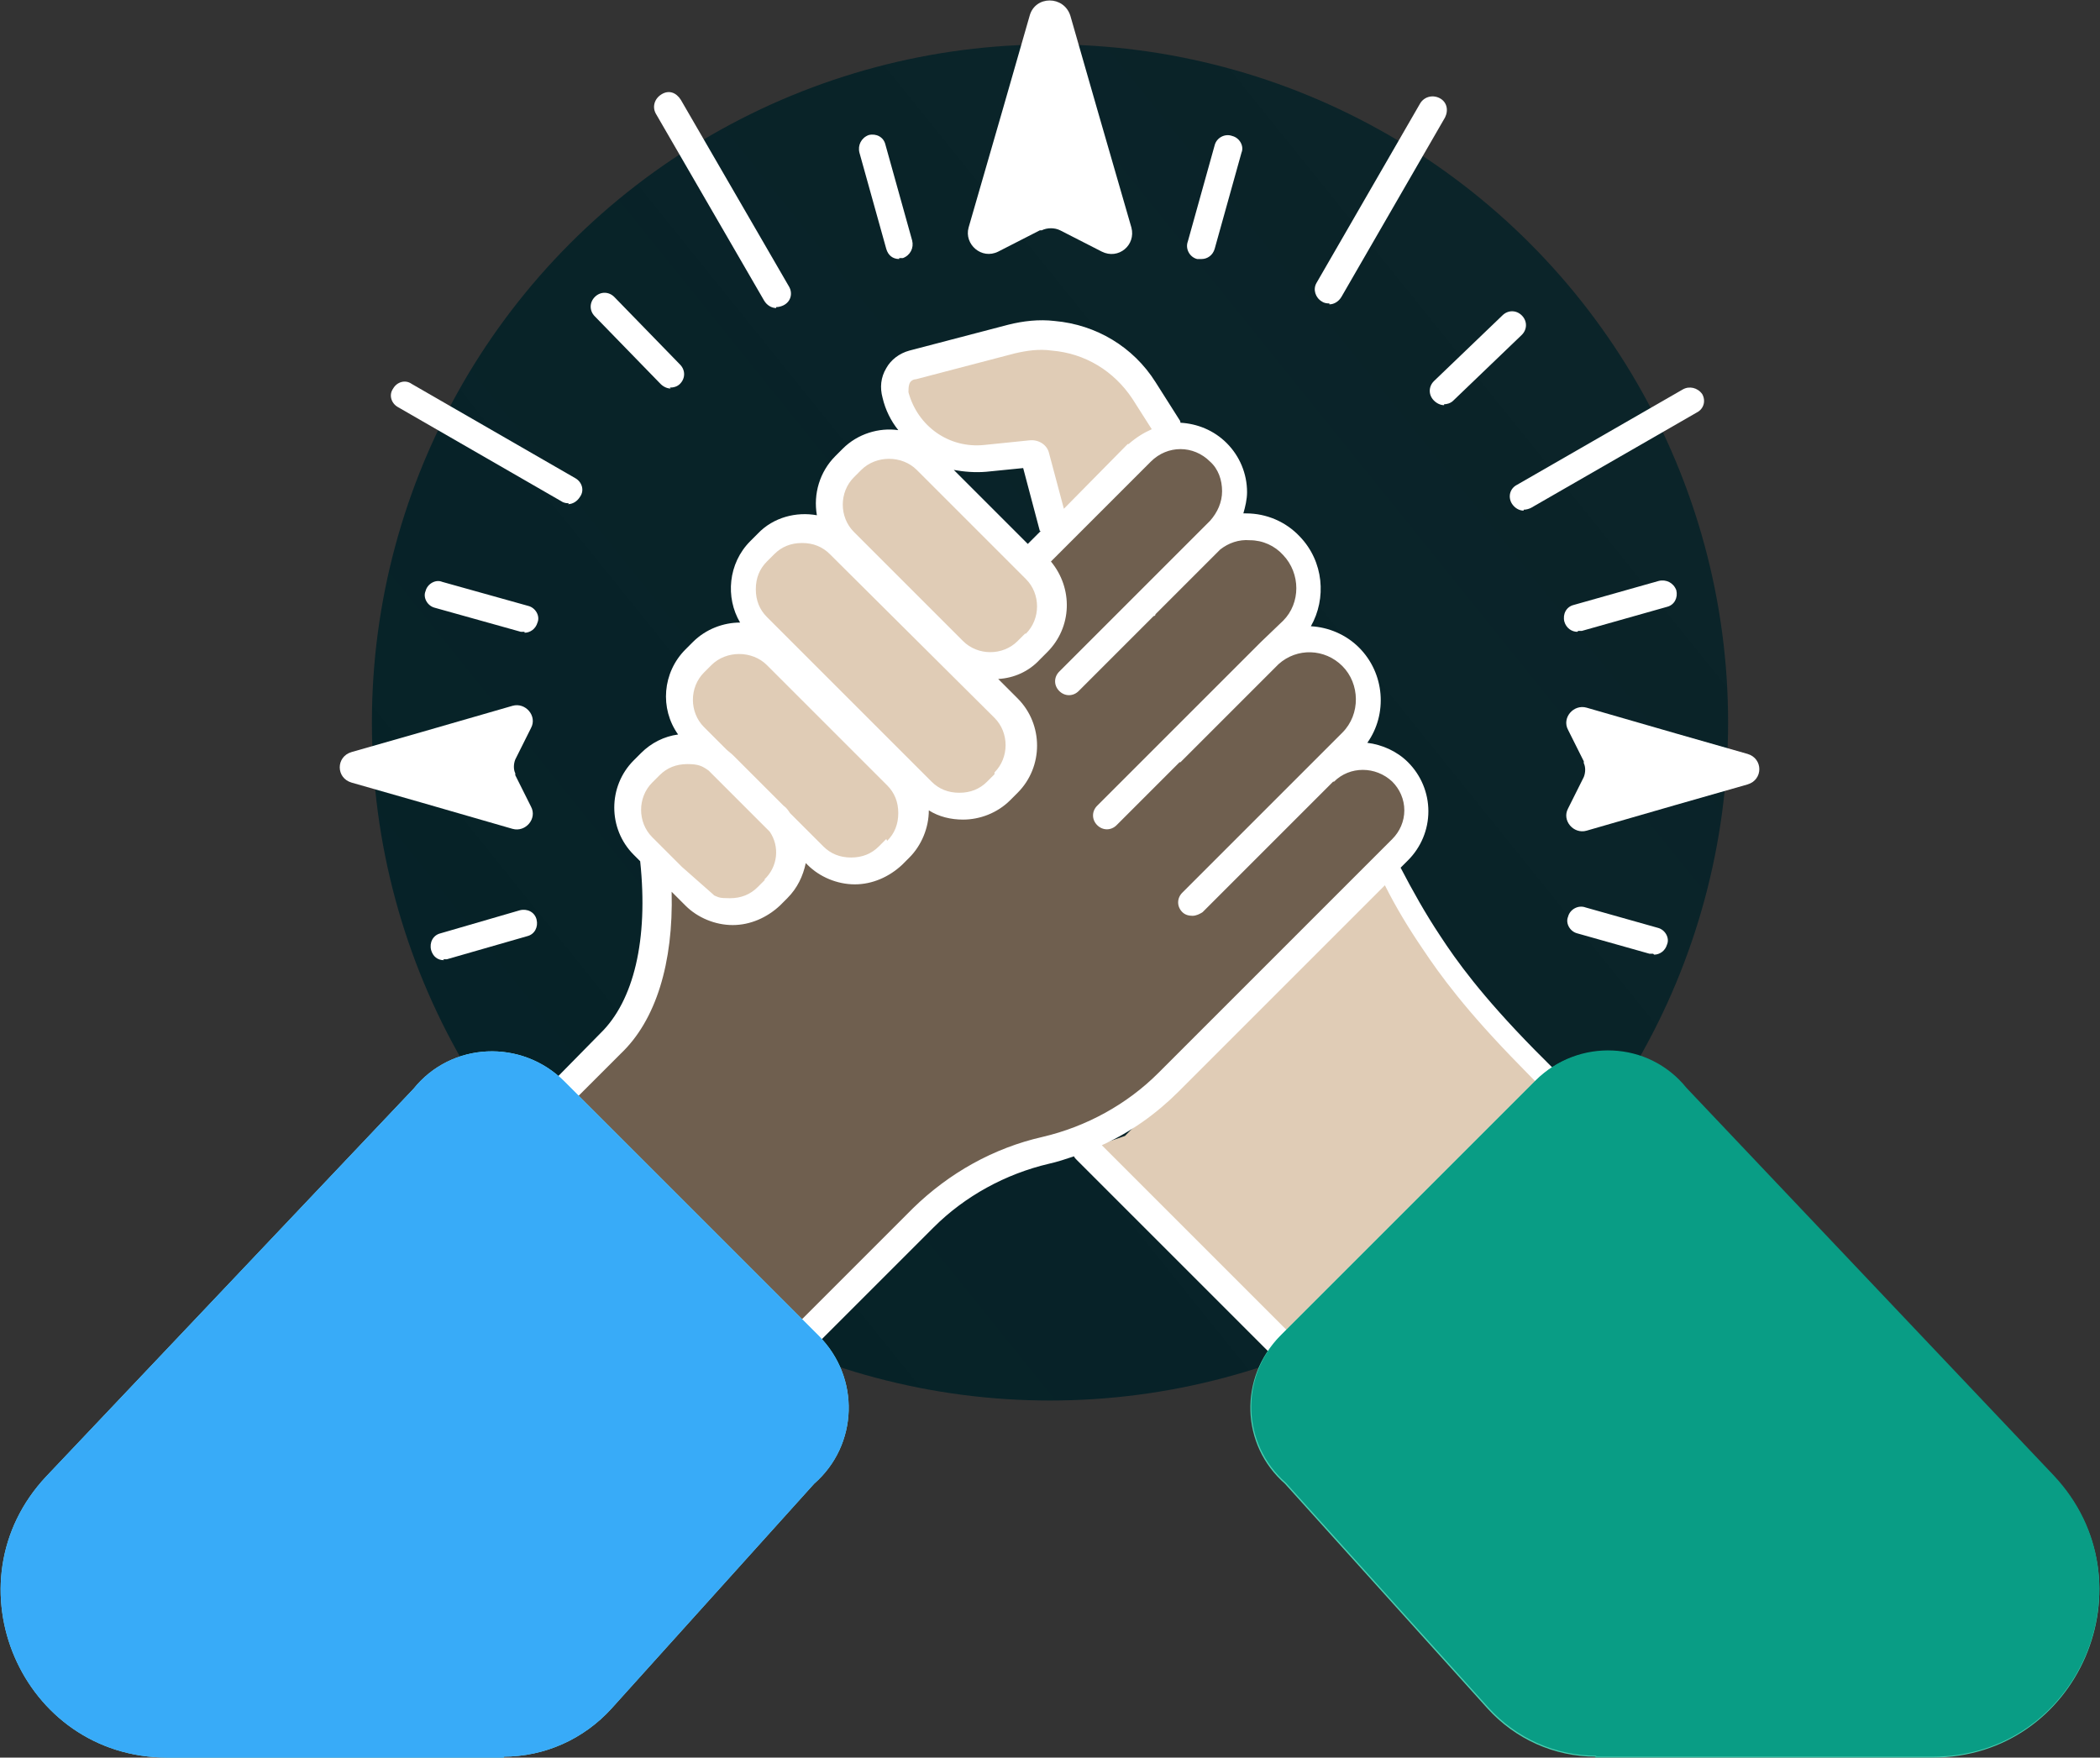
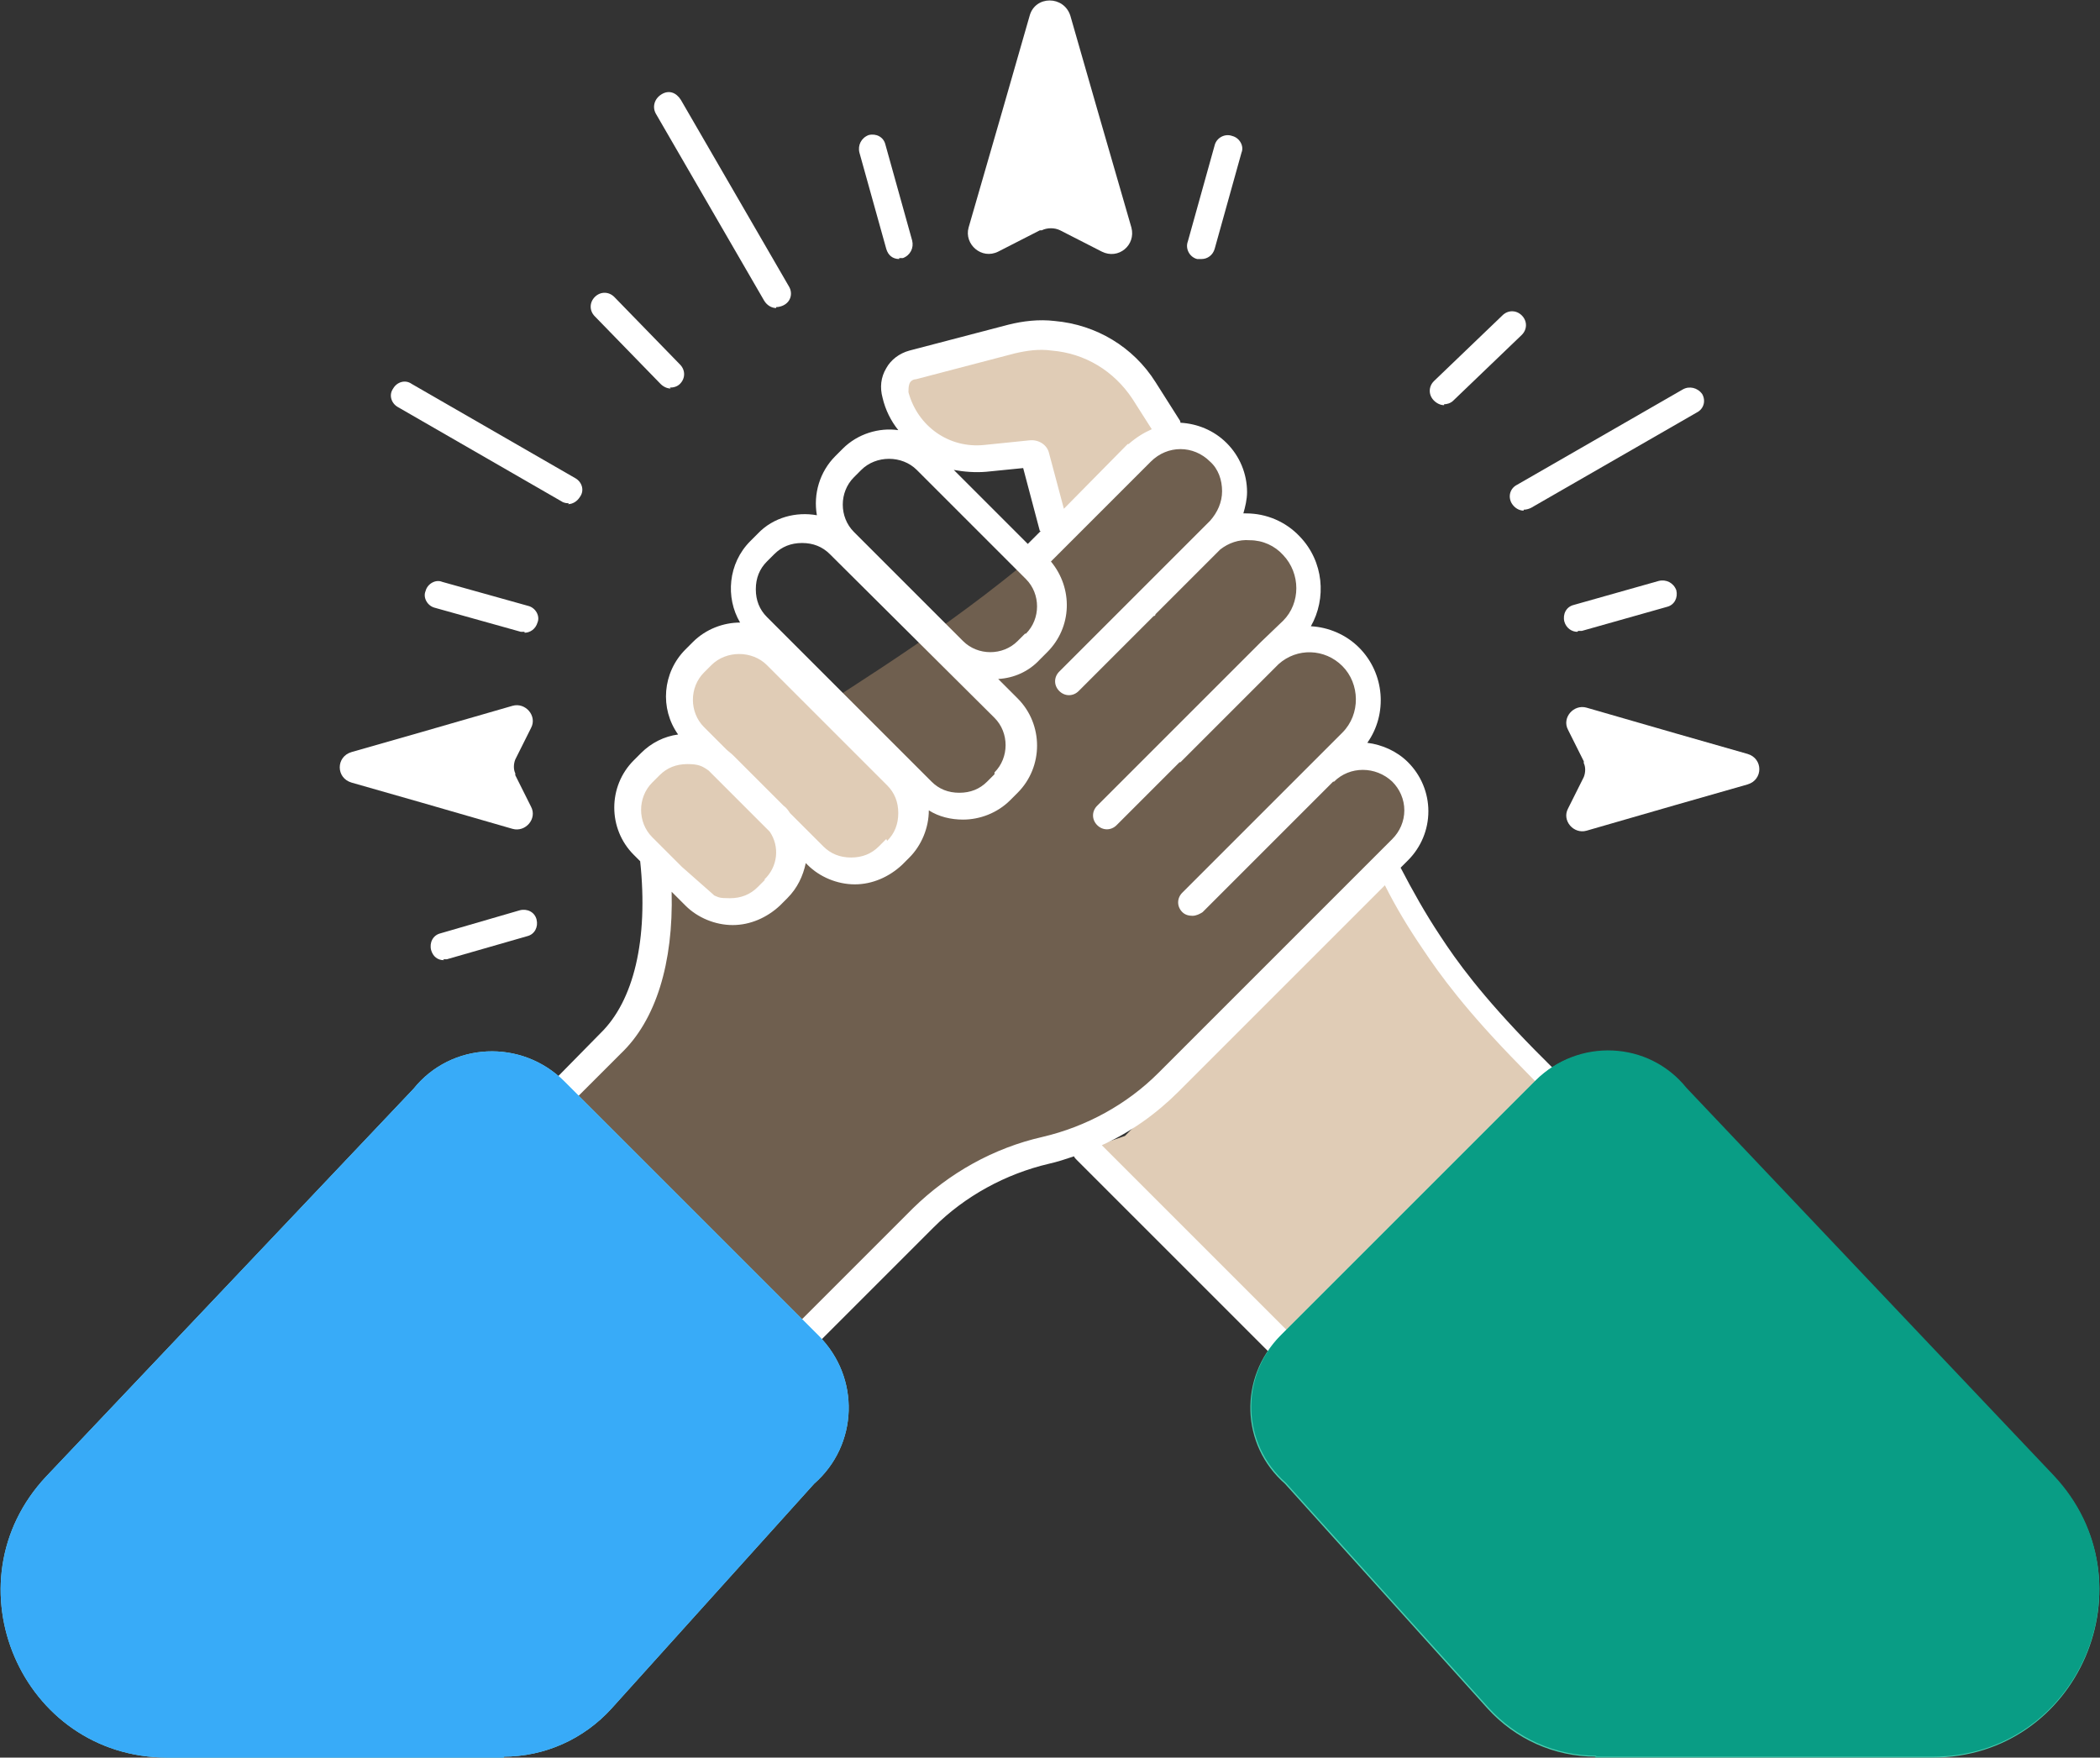
<svg xmlns="http://www.w3.org/2000/svg" version="1.1" viewBox="0 0 227 190">
  <rect x="0" y="0" width="227" height="190" fill="#333333" stroke="none" />
  <defs>
    <style>
      .cls-1 {
        fill: none;
      }

      .cls-2 {
        fill: #49cfb2;
      }

      .cls-3 {
        fill: #e0ccb6;
      }

      .cls-4 {
        fill: #099d85;
      }

      .cls-5 {
        fill: url(#linear-gradient);
      }

      .cls-6 {
        fill: #fff;
      }

      .cls-7 {
        fill: #6f5f4f;
      }

      .cls-8 {
        fill: #38abf8;
      }

      .cls-9 {
        fill: #7ce2ff;
      }
    </style>
    <linearGradient id="linear-gradient" x1="-8.8" y1="15.6" x2="220.4" y2="200" gradientTransform="translate(0 192) scale(1 -1)" gradientUnits="userSpaceOnUse">
      <stop offset="0" stop-color="#032127" />
      <stop offset="1" stop-color="#032127" stop-opacity=".8" />
    </linearGradient>
  </defs>
  <g>
    <g id="Layer_2">
      <g id="Layer_1-2">
        <rect class="cls-1" width="227" height="190" />
-         <circle class="cls-5" cx="113.5" cy="78.1" r="73.3" />
        <path class="cls-6" d="M55.7,83.8l1.7,3.4c.7,1.3-.6,2.8-2,2.4l-9.7-2.8-7.7-2.2c-1.7-.5-1.7-2.8,0-3.3l7.7-2.2,9.7-2.8c1.4-.4,2.7,1.1,2,2.4l-1.7,3.4c-.2.5-.2,1.1,0,1.5h0Z" />
        <path class="cls-6" d="M171.2,82.3l-1.7-3.4c-.7-1.3.6-2.8,2-2.4l9.7,2.8,7.7,2.2c1.7.5,1.7,2.8,0,3.3l-7.7,2.2-9.7,2.8c-1.4.4-2.7-1.1-2-2.4l1.7-3.4c.2-.5.2-1.1,0-1.5h0Z" />
        <path class="cls-6" d="M112.4,24.9l-4.5,2.3c-1.8.9-3.7-.8-3.2-2.6l3.7-12.8,2.9-10.1c.6-2.2,3.7-2.2,4.4,0l2.9,10.1,3.7,12.8c.5,1.9-1.4,3.5-3.2,2.6l-4.5-2.3c-.6-.3-1.4-.3-2,0Z" />
        <path class="cls-6" d="M164.7,55.2c-.5,0-1-.3-1.3-.8-.4-.7-.2-1.6.6-2l17.9-10.3c.7-.4,1.6-.2,2.1.5.4.7.2,1.6-.6,2l-17.9,10.3c-.2.1-.5.2-.8.2Z" />
        <path class="cls-6" d="M129.8,28c-.1,0-.3,0-.4,0-.8-.2-1.3-1.1-1-1.9l2.9-10.4c.2-.8,1.1-1.3,1.9-1,.8.2,1.3,1.1,1,1.8l-2.9,10.4c-.2.7-.8,1.1-1.4,1.1Z" />
        <path class="cls-6" d="M97.2,28c-.7,0-1.2-.4-1.4-1.1l-2.9-10.4c-.2-.8.2-1.6,1-1.9.8-.2,1.6.2,1.8,1l2.9,10.4c.2.8-.2,1.6-1,1.9-.1,0-.3,0-.4,0Z" />
        <path class="cls-6" d="M48,103.8c-.7,0-1.2-.4-1.4-1.1-.2-.8.2-1.6,1-1.8l8.6-2.5c.8-.2,1.6.2,1.8,1,.2.8-.2,1.6-1,1.8l-8.7,2.5c-.1,0-.3,0-.4,0Z" />
        <path class="cls-6" d="M156.1,43.8c-.4,0-.8-.2-1.1-.5-.6-.6-.6-1.5,0-2.1l7.4-7.1c.6-.6,1.5-.6,2.1,0s.6,1.5,0,2.1l-7.4,7.1c-.3.3-.7.4-1,.4h0Z" />
-         <path class="cls-6" d="M143.7,32.8c-.2,0-.5,0-.8-.2-.7-.4-1-1.3-.6-2l11.2-19.4c.4-.7,1.3-1,2.1-.6s1,1.3.6,2.1l-11.2,19.4c-.3.5-.8.8-1.3.8h0Z" />
        <path class="cls-6" d="M83.9,33.3c-.5,0-1-.3-1.3-.8l-11.7-20.2c-.4-.7-.2-1.6.6-2.1s1.6-.2,2.1.6l11.7,20.2c.4.7.2,1.6-.6,2-.2.1-.5.2-.8.2Z" />
        <path class="cls-6" d="M56.7,68.3c-.1,0-.3,0-.4,0l-9.3-2.6c-.8-.2-1.3-1.1-1-1.8.2-.8,1.1-1.3,1.8-1l9.3,2.6c.8.2,1.3,1.1,1,1.8-.2.7-.8,1.1-1.4,1.1Z" />
        <path class="cls-6" d="M170.5,68.3c-.6,0-1.2-.4-1.4-1.1-.2-.8.2-1.6,1-1.8l9.2-2.6c.8-.2,1.6.2,1.9,1,.2.8-.2,1.6-1,1.8l-9.2,2.6c-.1,0-.3,0-.4,0Z" />
-         <path class="cls-6" d="M178.7,103.1c-.1,0-.3,0-.4,0l-7.8-2.2c-.8-.2-1.3-1.1-1-1.8.2-.8,1.1-1.3,1.9-1l7.8,2.2c.8.2,1.3,1.1,1,1.8-.2.7-.8,1.1-1.4,1.1Z" />
        <path class="cls-6" d="M72.5,42c-.4,0-.8-.2-1.1-.5l-7.1-7.3c-.6-.6-.6-1.5,0-2.1.6-.6,1.5-.6,2.1,0l7.1,7.3c.6.6.6,1.5,0,2.1-.3.3-.7.4-1.1.4h0Z" />
        <path class="cls-6" d="M61.5,54.4c-.2,0-.5,0-.8-.2l-17.7-10.2c-.7-.4-1-1.3-.5-2,.4-.7,1.3-1,2-.5l17.7,10.2c.7.4,1,1.3.5,2-.3.5-.8.8-1.3.8Z" />
        <path class="cls-7" d="M59.7,119s5.8,5.2,13,13.6c7.9,9.4,13.4,12,14,11.9,9.9-9.5,5.5-4.7,15.3-14.2,2.4-1.6,4.9-3.2,7.3-4.8,3.7-1.4,7.4-2.7,11.1-4.1,4.9-4.3,9.9-8.9,15.1-13.9,6.1-5.9,11.6-11.8,16.7-17.5,0-.2,1.3-3-.3-5.6-1.3-2-3.8-3-6.3-2.4,2.4-2.3,3-5.8,1.7-8.7-1.8-3.7-7.4-4.6-7.6-4.6,2.1-2.9,3.6-6.4,1.6-9.2-1.7-2.4-4.6-3.6-7.6-3.2.9-2.7,0-5.6-2-7.3-1.8-1.5-4.4-1.9-6.6-1-4.5,4.3-8.2,7.7-10.7,9.8-21.5,18.9-40.6,24.1-43.1,35.8-.2,1.1.6,8.8-1.1,12.4-2.3,4.9-3.2,6.1-5.4,8.4,0,0,1.3-1.3-4.8,4.5h0Z" />
        <path class="cls-3" d="M121.6,122.8c-1.5.5-2.9,1-4.4,1.5,5.9,6.1,28.5,29,34.4,35.1,17.3-3.2,27.1-19.4,30.9-29.1-11.3-11.2-11.9-9.5-23.2-20.7-2.1-6-6.6-9.9-8.8-15.9-10.4,10.4-18.6,18.8-29,29.2h0Z" />
        <path class="cls-3" d="M126.2,46.3l-2.6-4.1c-2.2-3.4-5.8-5.6-9.8-5.9h0c-1.5-.1-3,0-4.5.4l-10.7,2.8c-1.4.4-2.3,1.8-1.9,3.3h0c1.2,4.4,5.3,7.2,9.8,6.8l4.9-.5c.2,0,.4.1.5.3l2.3,8.5" />
-         <rect class="cls-3" x="95.2" y="46.1" width="12.5" height="28" rx="5.7" ry="5.7" transform="translate(-12.8 89.4) rotate(-45)" />
-         <rect class="cls-3" x="89" y="54" width="12.5" height="36.5" rx="5.7" ry="5.7" transform="translate(-23.2 88.5) rotate(-45)" />
        <rect class="cls-3" x="79.7" y="66.7" width="12.5" height="29.8" rx="5.7" ry="5.7" transform="translate(-32.5 84.7) rotate(-45)" />
        <rect class="cls-3" x="70.3" y="80.3" width="12.5" height="19" rx="5.7" ry="5.7" transform="translate(-41.1 80.5) rotate(-45)" />
        <path class="cls-6" d="M183.4,129.1c-6.3-4.9-12.1-10.1-17.5-15.6-5.8-5.9-8.5-9.7-10.2-12.3-1.6-2.4-3-4.9-4.3-7.4l.8-.8c1.4-1.4,2.2-3.3,2.2-5.3s-.8-3.9-2.2-5.3c-1.2-1.2-2.8-1.9-4.4-2.1,2.2-3.1,1.9-7.5-.9-10.3-1.4-1.4-3.3-2.2-5.2-2.3,1.7-3,1.4-7-1.2-9.7-1.5-1.6-3.6-2.5-5.8-2.5-.1,0-.2,0-.3,0,.2-.7.4-1.5.4-2.3,0-2-.8-3.9-2.2-5.3-1.4-1.4-3.2-2.1-5-2.2,0,0,0-.2-.1-.3l-2.6-4.1c-2.4-3.8-6.4-6.2-10.9-6.6-1.7-.2-3.4,0-5,.4l-10.7,2.8c-1.1.3-2,1-2.5,1.9-.6,1-.7,2.1-.4,3.2.3,1.3.9,2.5,1.7,3.5-2.1-.3-4.4.4-6,2l-.8.8c-1.7,1.7-2.4,4.1-2,6.4-2.2-.4-4.7.2-6.4,2l-.8.8c-2.4,2.4-2.7,6.1-1.1,8.8-1.8,0-3.7.7-5.1,2.1l-.8.8c-2.5,2.5-2.8,6.4-.8,9.2-1.5.2-2.9.9-4,2l-.8.8c-2.8,2.8-2.8,7.4,0,10.2l.7.7c.9,8.5-.7,15.1-4.3,18.6l-6,6.1c-.6.6-.6,1.5,0,2.1.3.3.7.4,1.1.4s.8-.2,1.1-.4l6-6c3.8-3.6,5.7-9.8,5.5-17.5l1.5,1.5c1.3,1.3,3.2,2.1,5.1,2.1s3.7-.8,5.1-2.1l.8-.8c1.1-1.1,1.7-2.4,2-3.8l.2.2c1.3,1.3,3.2,2.1,5.1,2.1s3.7-.8,5.1-2.1l.8-.8c1.3-1.3,2.1-3.2,2.1-5.1h0c1.1.7,2.4,1,3.7,1,1.8,0,3.7-.7,5.1-2.1l.8-.8c2.8-2.8,2.8-7.4,0-10.2l-2.1-2.1c1.7-.1,3.3-.8,4.5-2.1l.8-.8c2.7-2.7,2.8-6.9.4-9.8l10.8-10.8c1.8-1.8,4.6-1.8,6.4,0,.9.8,1.3,2,1.3,3.2s-.5,2.3-1.3,3.2l-.9.9c-.2.2-.4.4-.6.6l-14.8,14.8c-.6.6-.6,1.5,0,2.1s1.5.6,2.1,0l8.1-8.1c0,0,.2,0,.2-.2l7-7c.9-.7,2-1.1,3.2-1,1.4,0,2.7.6,3.6,1.6,1.9,2,1.9,5.2,0,7.1l-2.4,2.3c-.1.1-.3.3-.4.4l-17.3,17.3c-.6.6-.6,1.5,0,2.1.6.6,1.5.6,2.1,0l6.8-6.8s0,0,.1,0l10.6-10.6c2-1.8,5-1.7,6.9.2s2,5.2,0,7.2l-17.3,17.3c-.6.6-.6,1.5,0,2.1.3.3.7.4,1.1.4s.8-.2,1.1-.4l14.1-14.1s0,0,.1,0c1.7-1.7,4.5-1.7,6.3,0,.8.8,1.3,1.9,1.3,3.1s-.5,2.3-1.3,3.1l-25.3,25.3c-3.4,3.4-7.8,5.8-12.5,6.9-5.3,1.2-10.1,3.9-14,7.7l-12.6,12.6c-.6.6-.6,1.5,0,2.1.3.3.7.4,1.1.4s.8-.1,1.1-.4l12.6-12.6c3.4-3.4,7.8-5.8,12.5-6.9.9-.2,1.8-.5,2.7-.8,0,.1.2.3.3.4l34.7,34.7c.3.3.7.4,1.1.4s.8-.1,1.1-.4c.6-.6.6-1.5,0-2.1l-34.2-34.2c3.1-1.4,5.9-3.4,8.3-5.8l22.3-22.3c1.2,2.4,2.6,4.7,4.1,6.9,1.8,2.7,4.6,6.6,10.6,12.7,5.4,5.6,11.4,10.9,17.8,15.8.3.2.6.3.9.3s.9-.2,1.2-.6c.5-.6.4-1.6-.3-2.1h0ZM112.5,57.4l-1.4,1.4-8-8c1.1.2,2.3.3,3.5.2l4-.4,1.8,6.8h0ZM82.7,95.1l-.8.8h0c-.8.8-1.8,1.2-3,1.2s-1.2-.1-1.7-.3c0,0,0,0-.1-.1l-3.4-3-3.2-3.2c-1.6-1.6-1.6-4.3,0-5.9l.8-.8c.8-.8,1.8-1.2,3-1.2s1.6.2,2.3.7l6.6,6.6c1.1,1.6.9,3.8-.6,5.2h0ZM95.8,90.7l-.8.8h0c-.8.8-1.8,1.2-3,1.2s-2.2-.4-3-1.2l-3.6-3.6c-.2-.3-.4-.6-.7-.8l-5.4-5.4c-.3-.3-.6-.5-.8-.7l-2.4-2.4c-1.6-1.6-1.6-4.3,0-5.9l.8-.8c.8-.8,1.9-1.2,3-1.2s2.2.4,3,1.2l13,13c.8.8,1.2,1.8,1.2,3s-.4,2.2-1.2,3h0ZM107.5,83.7l-.8.8c-.8.8-1.8,1.2-3,1.2s-2.2-.4-3-1.2l-17.8-17.8c-.8-.8-1.2-1.8-1.2-3s.4-2.2,1.2-3l.8-.8c.8-.8,1.8-1.2,3-1.2s2.2.4,3,1.2l17.8,17.7c1.6,1.6,1.6,4.3,0,5.9h0ZM110.8,68.5l-.8.8h0c-1.6,1.6-4.3,1.6-5.9,0l-11.8-11.8c-1.6-1.6-1.6-4.3,0-5.9l.8-.8c.8-.8,1.9-1.2,3-1.2s2.2.4,3,1.2l11.8,11.8c1.6,1.6,1.6,4.3,0,5.9h0ZM121.9,48l-6.9,7-1.6-6c-.2-.9-1.1-1.5-2.1-1.4l-4.9.5c-3.8.4-7.2-2-8.2-5.7,0-.3,0-.6.1-.9s.4-.5.7-.5l10.7-2.8c1.3-.3,2.6-.5,4-.3,3.6.3,6.7,2.2,8.7,5.2l2.1,3.3c-.9.4-1.7.9-2.5,1.6h0Z" />
        <path class="cls-2" d="M172.4,190h36.5c15.8,0,23.9-18.9,13.1-30.4l-39.8-41.9c-4.1-5.1-11.7-5.4-16.3-.8l-27.5,27.5c-4.5,4.5-4.3,11.8.5,16l21.9,24.3c3,3.3,7.2,5.2,11.7,5.2h0Z" />
        <path class="cls-4" d="M172.4,189.9h36.5c15.8,0,23.9-18.9,13.1-30.4l-39.7-41.9c-4.1-5.1-11.7-5.4-16.3-.8l-27.5,27.5c-4.5,4.5-4.3,11.8.5,16l21.9,24.3c3,3.3,7.2,5.2,11.7,5.2h0Z" />
        <path class="cls-9" d="M54.5,190H18.1c-15.8,0-23.9-18.9-13.1-30.4l39.7-41.9c4.1-5.1,11.7-5.4,16.3-.8l27.5,27.5c4.5,4.5,4.3,11.8-.5,16l-21.9,24.3c-3,3.3-7.2,5.2-11.7,5.2h0Z" />
        <path class="cls-8" d="M54.5,190H18.1c-15.8,0-23.9-18.9-13.1-30.4l39.7-41.9c4.1-5.1,11.7-5.4,16.3-.8l27.5,27.5c4.5,4.5,4.3,11.8-.5,16l-21.9,24.3c-3,3.3-7.2,5.2-11.7,5.2h0Z" />
      </g>
    </g>
  </g>
</svg>